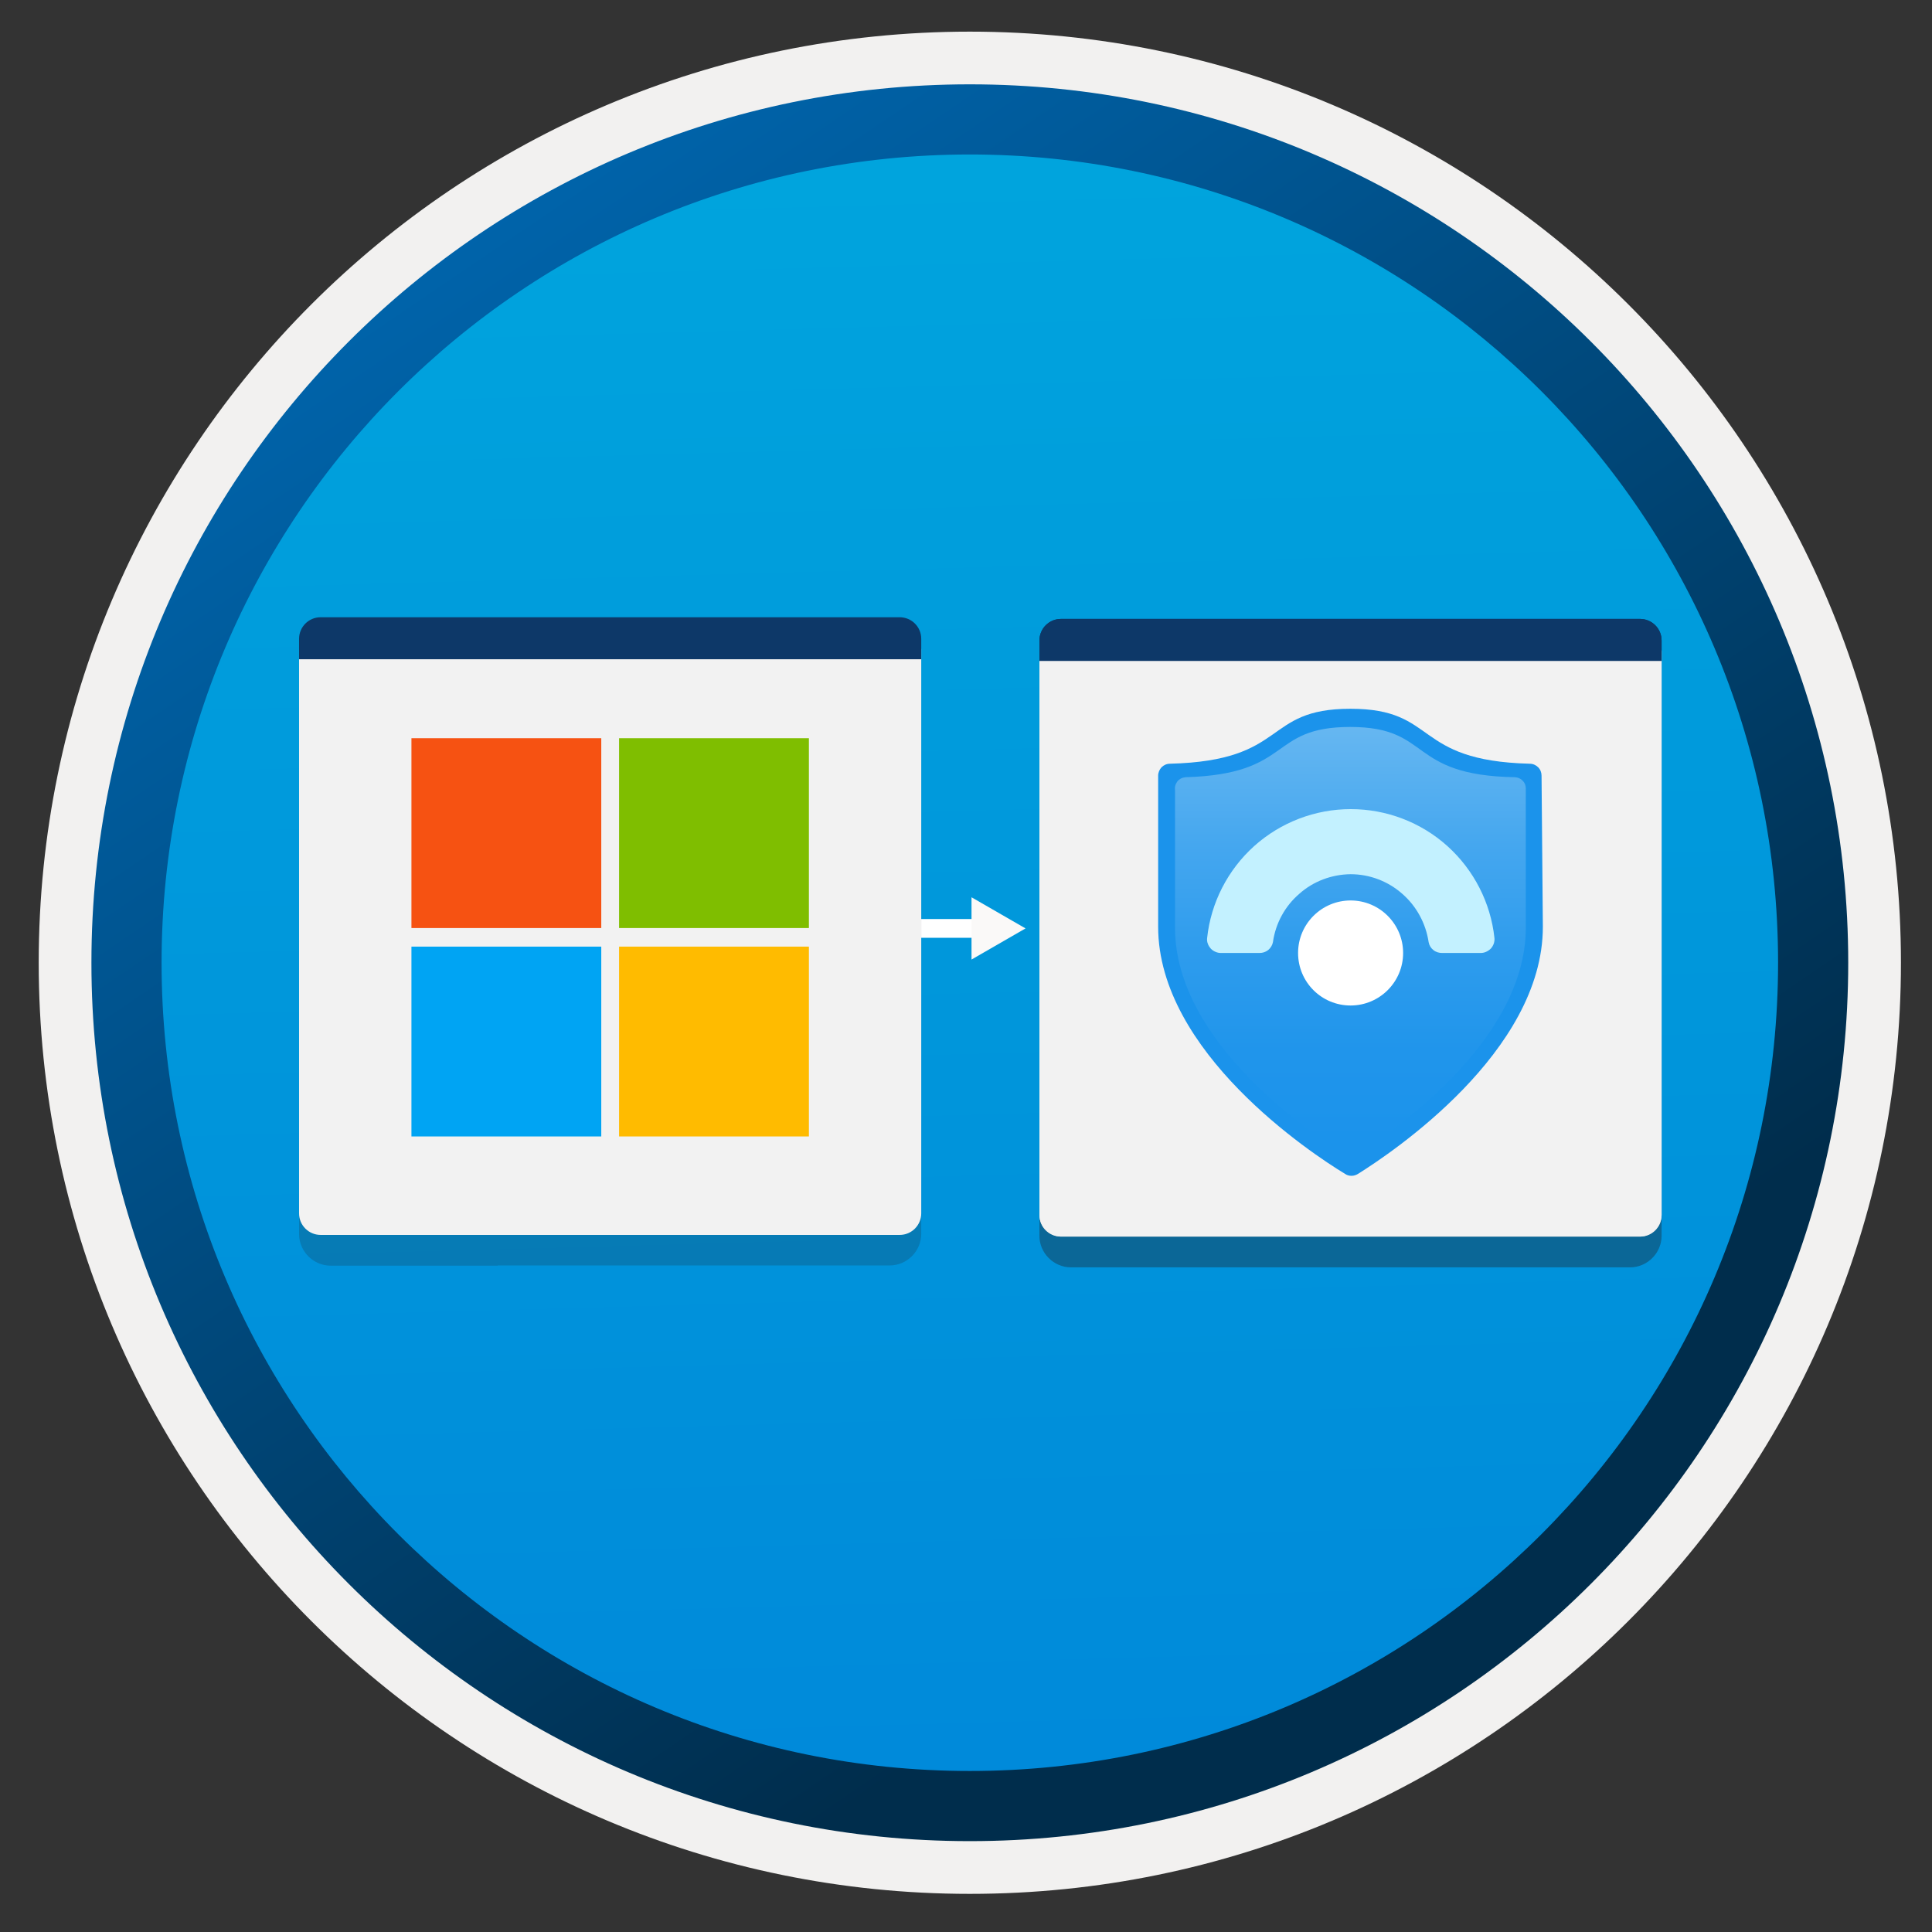
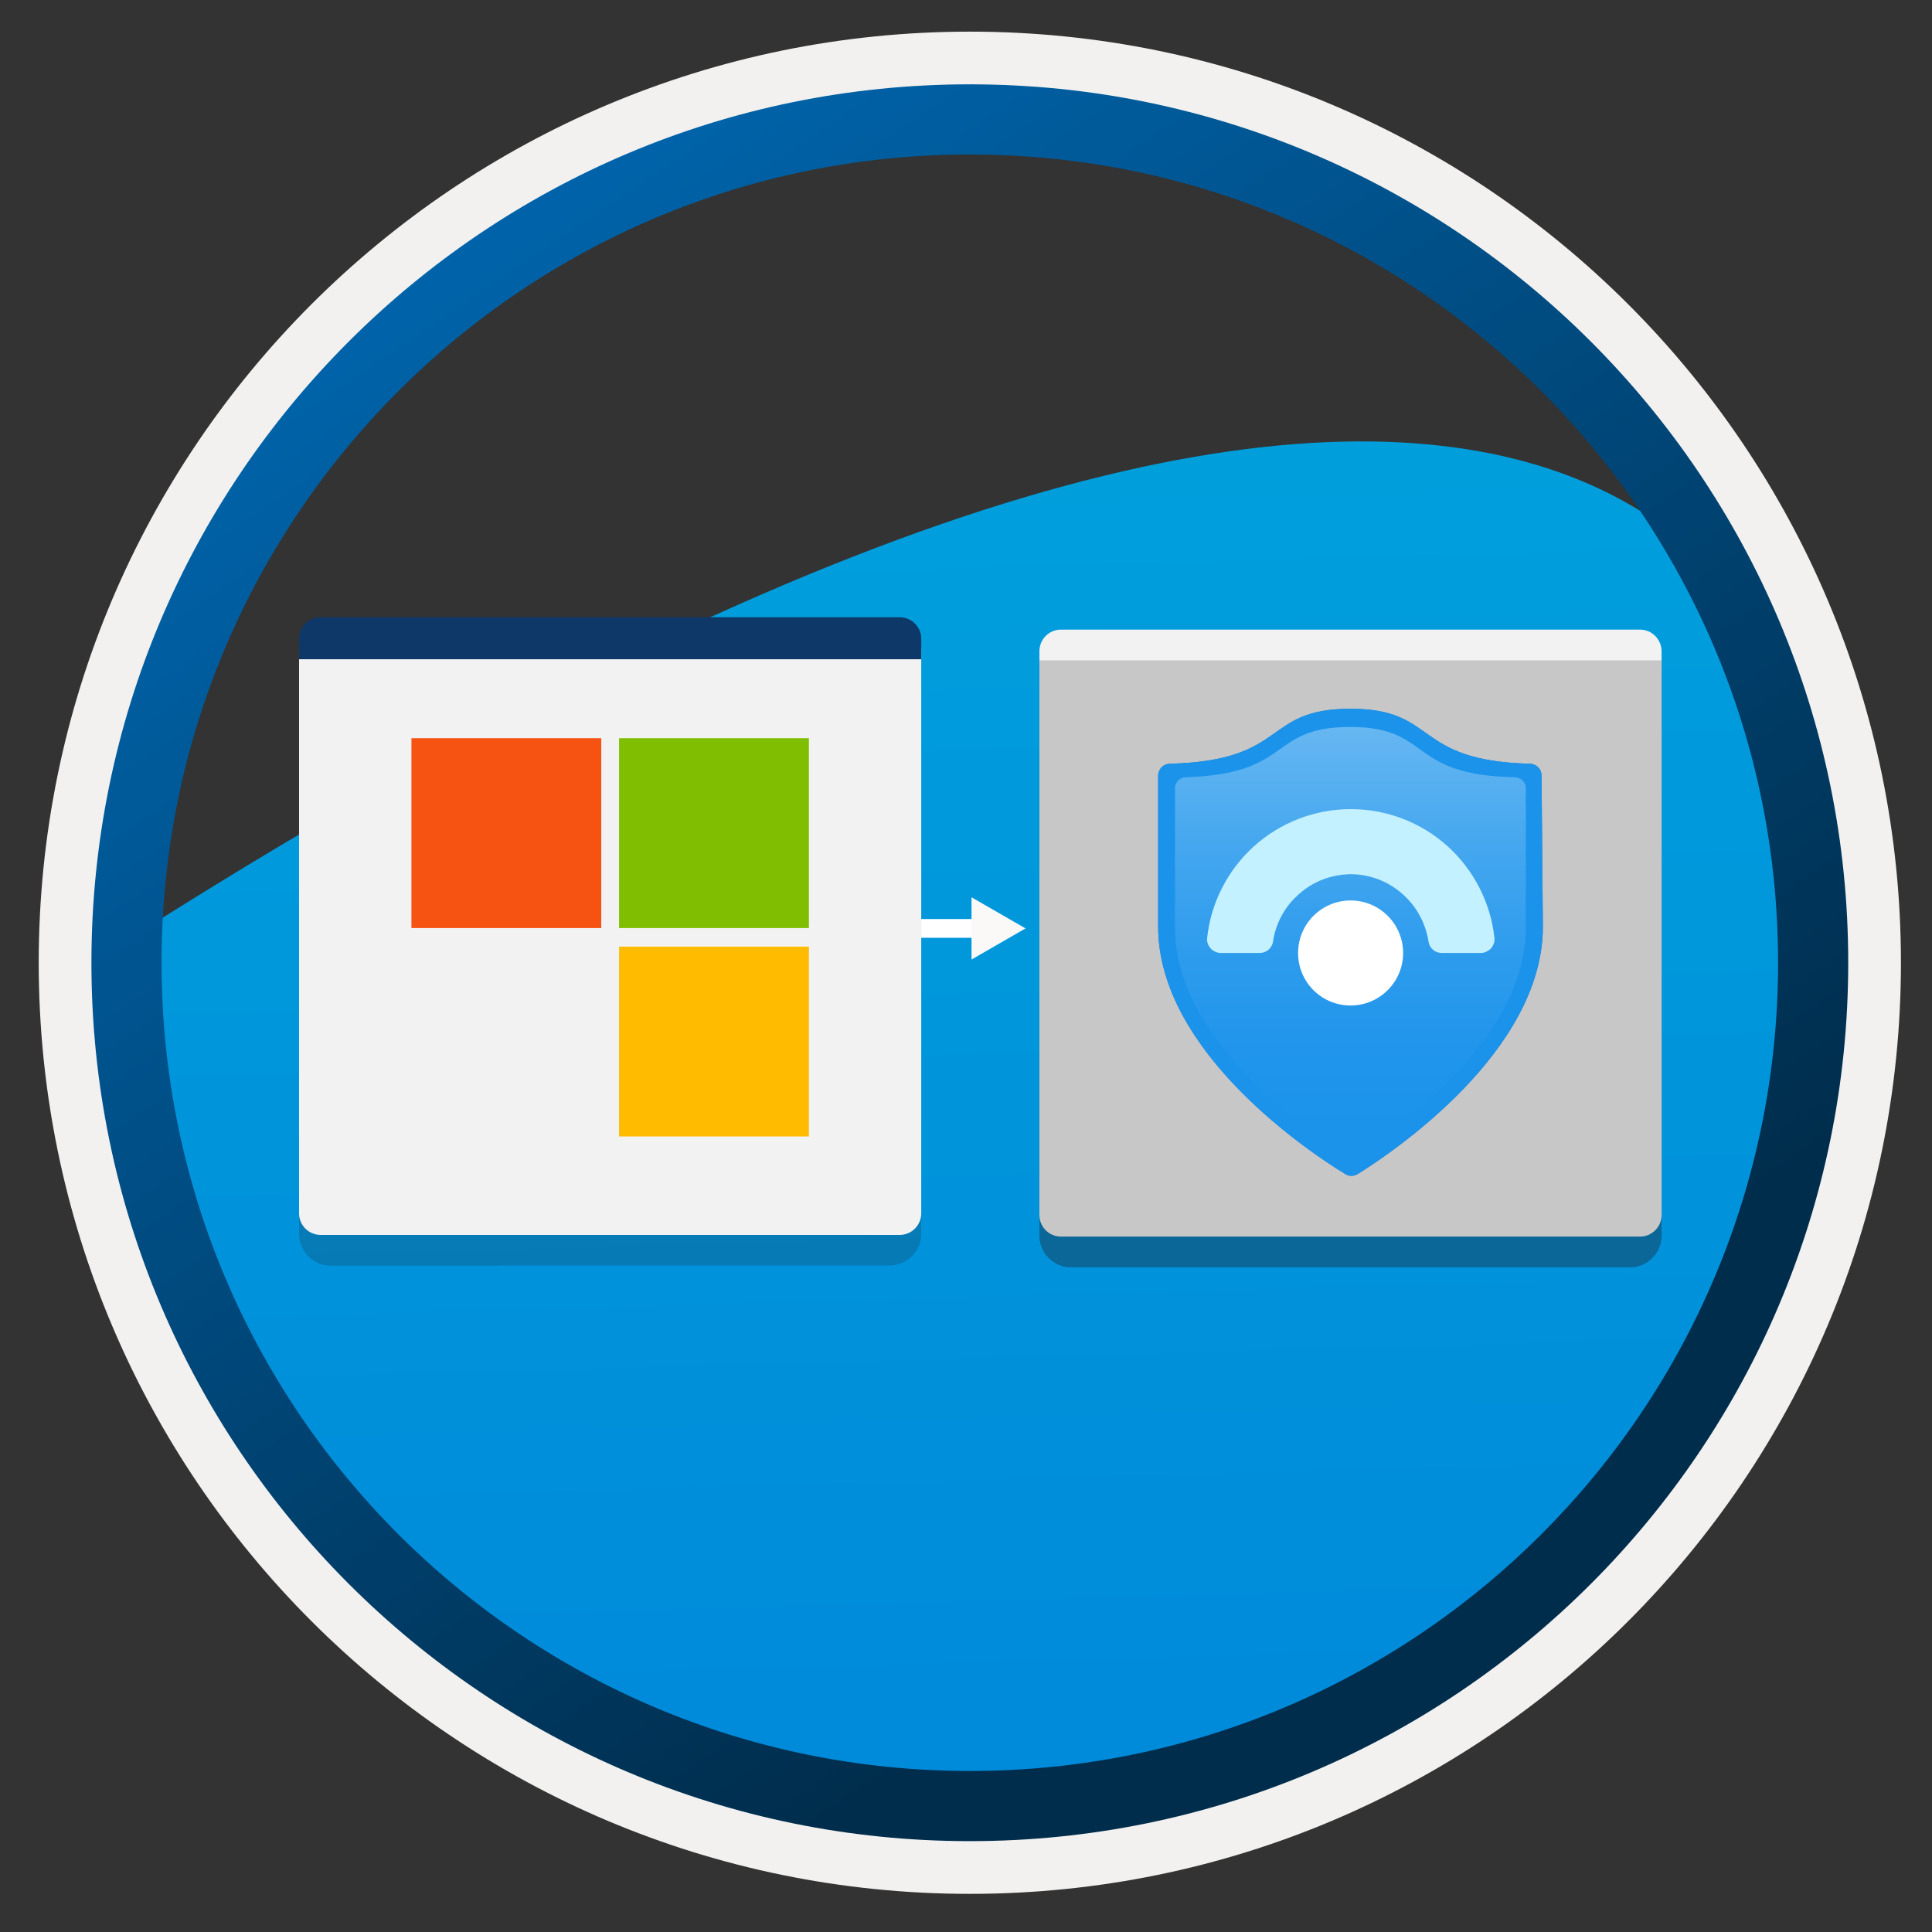
<svg xmlns="http://www.w3.org/2000/svg" width="103" height="103" viewBox="0 0 103 103" fill="none">
  <rect x="0" y="0" width="103" height="103" fill="#333333" stroke="none" />
-   <path d="M51.705 98.136C25.855 98.136 4.895 77.186 4.895 51.326C4.895 25.466 25.855 4.516 51.705 4.516C77.555 4.516 98.514 25.476 98.514 51.326C98.514 77.176 77.555 98.136 51.705 98.136Z" fill="url(#paint0_linear)" />
+   <path d="M51.705 98.136C25.855 98.136 4.895 77.186 4.895 51.326C77.555 4.516 98.514 25.476 98.514 51.326C98.514 77.176 77.555 98.136 51.705 98.136Z" fill="url(#paint0_linear)" />
  <path fill-rule="evenodd" clip-rule="evenodd" d="M97.605 51.327C97.605 76.677 77.055 97.227 51.705 97.227C26.355 97.227 5.804 76.677 5.804 51.327C5.804 25.977 26.355 5.427 51.705 5.427C77.055 5.427 97.605 25.977 97.605 51.327ZM51.705 1.687C79.124 1.687 101.344 23.907 101.344 51.327C101.344 78.746 79.115 100.967 51.705 100.967C24.285 100.967 2.064 78.737 2.064 51.327C2.064 23.907 24.285 1.687 51.705 1.687Z" fill="#F2F1F0" />
  <path fill-rule="evenodd" clip-rule="evenodd" d="M94.794 51.326C94.794 75.126 75.504 94.416 51.704 94.416C27.904 94.416 8.614 75.126 8.614 51.326C8.614 27.526 27.904 8.236 51.704 8.236C75.504 8.236 94.794 27.526 94.794 51.326ZM51.704 4.496C77.564 4.496 98.534 25.466 98.534 51.326C98.534 77.186 77.564 98.156 51.704 98.156C25.844 98.156 4.874 77.186 4.874 51.326C4.874 25.466 25.834 4.496 51.704 4.496Z" fill="url(#paint1_linear)" />
  <path fill-rule="evenodd" clip-rule="evenodd" d="M43.654 48.996H52.544V49.996H43.654V48.996Z" fill="white" />
  <path d="M51.794 47.836L54.674 49.496L51.794 51.156V47.836Z" fill="#FAF9F8" />
  <path opacity="0.2" d="M26.534 67.466H47.424C48.354 67.466 49.114 66.707 49.114 65.776V35.117H15.944V65.787C15.944 66.716 16.704 67.477 17.634 67.477H21.244H26.534V67.466Z" fill="#1F1D21" />
  <path d="M26.534 65.837H47.964C48.604 65.837 49.114 65.317 49.114 64.687V34.627C49.104 33.987 48.594 33.477 47.964 33.477H17.094C16.454 33.477 15.944 33.997 15.944 34.627V64.687C15.944 65.327 16.464 65.837 17.094 65.837H21.244H26.534Z" fill="#F2F2F2" />
  <path d="M49.114 34.056C49.114 33.416 48.594 32.907 47.964 32.907H17.094C16.454 32.907 15.944 33.426 15.944 34.056V35.147H49.114V34.056V34.056Z" fill="#0D3868" />
  <path d="M43.135 39.356H33.005V49.476H43.125V39.356H43.135Z" fill="#7FBE00" />
  <path d="M32.065 39.356H21.935V49.476H32.055V39.356H32.065Z" fill="#F65212" />
  <path d="M43.135 50.467H33.005V60.587H43.125V50.467H43.135Z" fill="#FFBB00" />
-   <path d="M32.065 50.467H21.935V60.587H32.055V50.467H32.065Z" fill="#00A4F3" />
  <path opacity="0.2" d="M66.004 67.566H86.894C87.824 67.566 88.584 66.806 88.584 65.876V35.206H55.414V65.876C55.414 66.806 56.174 67.566 57.104 67.566H60.714H66.004V67.566Z" fill="#1F1D21" />
  <path d="M66.004 65.926H87.434C88.074 65.926 88.584 65.406 88.584 64.776V34.716C88.574 34.076 88.064 33.566 87.434 33.566H56.564C55.924 33.566 55.414 34.086 55.414 34.716V64.776C55.414 65.416 55.934 65.926 56.564 65.926H60.714H66.004V65.926Z" fill="#F2F2F2" />
-   <path d="M88.584 34.146C88.584 33.506 88.064 32.996 87.434 32.996H56.564C55.924 32.996 55.414 33.516 55.414 34.146V35.236H88.584V34.146Z" fill="#0D3868" />
  <path d="M82.254 49.406C82.254 56.096 74.154 61.486 72.394 62.586C72.294 62.646 72.174 62.686 72.054 62.686C71.934 62.686 71.814 62.656 71.714 62.586C69.894 61.486 61.744 56.086 61.744 49.406V41.356C61.744 41.186 61.814 41.026 61.924 40.906C62.044 40.786 62.204 40.716 62.374 40.716C68.734 40.556 67.284 37.786 71.994 37.786C76.704 37.786 75.264 40.556 81.554 40.716C81.724 40.716 81.884 40.786 82.004 40.906C82.124 41.026 82.184 41.186 82.184 41.356L82.254 49.406Z" fill="#1B93EB" />
-   <path d="M81.344 49.466C81.344 55.616 73.924 60.556 72.304 61.546C72.214 61.606 72.104 61.636 71.994 61.636C71.884 61.636 71.774 61.606 71.684 61.546C70.074 60.546 62.644 55.616 62.644 49.466V42.146C62.634 42.066 62.634 41.976 62.654 41.896C62.674 41.816 62.714 41.736 62.764 41.666C62.814 41.596 62.884 41.546 62.954 41.506C63.034 41.466 63.114 41.446 63.194 41.436C68.964 41.276 67.584 38.756 71.984 38.756C76.374 38.756 74.984 41.336 80.774 41.436C80.924 41.446 81.064 41.506 81.174 41.616C81.284 41.726 81.344 41.866 81.344 42.026V49.466Z" fill="url(#paint2_linear)" />
  <path d="M72.004 46.606C73.014 46.606 73.994 46.977 74.754 47.647C75.514 48.306 76.014 49.227 76.164 50.227C76.194 50.397 76.284 50.547 76.414 50.647C76.544 50.757 76.714 50.806 76.884 50.806H78.934C79.034 50.806 79.134 50.786 79.224 50.746C79.314 50.706 79.404 50.647 79.474 50.577C79.544 50.507 79.594 50.416 79.634 50.316C79.664 50.227 79.684 50.117 79.674 50.017C79.474 48.127 78.574 46.377 77.164 45.106C75.754 43.837 73.914 43.136 72.014 43.136C70.114 43.136 68.284 43.837 66.864 45.106C65.454 46.377 64.554 48.127 64.354 50.017C64.344 50.117 64.354 50.217 64.394 50.316C64.424 50.407 64.484 50.496 64.554 50.577C64.624 50.647 64.704 50.706 64.804 50.746C64.894 50.786 64.994 50.806 65.094 50.806H67.144C67.314 50.806 67.474 50.757 67.614 50.647C67.744 50.536 67.834 50.386 67.864 50.227C68.004 49.227 68.504 48.306 69.274 47.647C70.014 46.986 70.994 46.617 72.004 46.606Z" fill="#C3F1FF" />
  <path d="M72.004 53.606C73.544 53.606 74.804 52.356 74.804 50.806C74.804 49.266 73.554 48.006 72.004 48.006C70.464 48.006 69.204 49.256 69.204 50.806C69.204 52.356 70.454 53.606 72.004 53.606Z" fill="white" />
  <path opacity="0.2" d="M66.004 67.566H86.894C87.824 67.566 88.584 66.806 88.584 65.876V35.206H55.414V65.876C55.414 66.806 56.174 67.566 57.104 67.566H60.714H66.004V67.566Z" fill="#1F1D21" />
-   <path d="M66.004 65.926H87.434C88.074 65.926 88.584 65.406 88.584 64.776V34.716C88.574 34.076 88.064 33.566 87.434 33.566H56.564C55.924 33.566 55.414 34.086 55.414 34.716V64.776C55.414 65.416 55.934 65.926 56.564 65.926H60.714H66.004V65.926Z" fill="#F2F2F2" />
-   <path d="M88.584 34.146C88.584 33.506 88.064 32.996 87.434 32.996H56.564C55.924 32.996 55.414 33.516 55.414 34.146V35.236H88.584V34.146Z" fill="#0D3868" />
  <path d="M82.254 49.406C82.254 56.096 74.154 61.486 72.394 62.586C72.294 62.646 72.174 62.686 72.054 62.686C71.934 62.686 71.814 62.656 71.714 62.586C69.894 61.486 61.744 56.086 61.744 49.406V41.356C61.744 41.186 61.814 41.026 61.924 40.906C62.044 40.786 62.204 40.716 62.374 40.716C68.734 40.556 67.284 37.786 71.994 37.786C76.704 37.786 75.264 40.556 81.554 40.716C81.724 40.716 81.884 40.786 82.004 40.906C82.124 41.026 82.184 41.186 82.184 41.356L82.254 49.406Z" fill="#1B93EB" />
  <path d="M81.344 49.466C81.344 55.616 73.924 60.556 72.304 61.546C72.214 61.606 72.104 61.636 71.994 61.636C71.884 61.636 71.774 61.606 71.684 61.546C70.074 60.546 62.644 55.616 62.644 49.466V42.146C62.634 42.066 62.634 41.976 62.654 41.896C62.674 41.816 62.714 41.736 62.764 41.666C62.814 41.596 62.884 41.546 62.954 41.506C63.034 41.466 63.114 41.446 63.194 41.436C68.964 41.276 67.584 38.756 71.984 38.756C76.374 38.756 74.984 41.336 80.774 41.436C80.924 41.446 81.064 41.506 81.174 41.616C81.284 41.726 81.344 41.866 81.344 42.026V49.466Z" fill="url(#paint3_linear)" />
  <path d="M72.004 46.606C73.014 46.606 73.994 46.977 74.754 47.647C75.514 48.306 76.014 49.227 76.164 50.227C76.194 50.397 76.284 50.547 76.414 50.647C76.544 50.757 76.714 50.806 76.884 50.806H78.934C79.034 50.806 79.134 50.786 79.224 50.746C79.314 50.706 79.404 50.647 79.474 50.577C79.544 50.507 79.594 50.416 79.634 50.316C79.664 50.227 79.684 50.117 79.674 50.017C79.474 48.127 78.574 46.377 77.164 45.106C75.754 43.837 73.914 43.136 72.014 43.136C70.114 43.136 68.284 43.837 66.864 45.106C65.454 46.377 64.554 48.127 64.354 50.017C64.344 50.117 64.354 50.217 64.394 50.316C64.424 50.407 64.484 50.496 64.554 50.577C64.624 50.647 64.704 50.706 64.804 50.746C64.894 50.786 64.994 50.806 65.094 50.806H67.144C67.314 50.806 67.474 50.757 67.614 50.647C67.744 50.536 67.834 50.386 67.864 50.227C68.004 49.227 68.504 48.306 69.274 47.647C70.014 46.986 70.994 46.617 72.004 46.606Z" fill="#C3F1FF" />
  <path d="M72.004 53.606C73.544 53.606 74.804 52.356 74.804 50.806C74.804 49.266 73.554 48.006 72.004 48.006C70.464 48.006 69.204 49.256 69.204 50.806C69.204 52.356 70.454 53.606 72.004 53.606Z" fill="white" />
  <defs>
    <linearGradient id="paint0_linear" x1="49.935" y1="-13.463" x2="53.917" y2="132.307" gradientUnits="userSpaceOnUse">
      <stop stop-color="#00ABDE" />
      <stop offset="1" stop-color="#007ED8" />
    </linearGradient>
    <linearGradient id="paint1_linear" x1="3.137" y1="-20.298" x2="98.665" y2="120.583" gradientUnits="userSpaceOnUse">
      <stop stop-color="#007ED8" />
      <stop offset="0.707" stop-color="#002D4C" />
    </linearGradient>
    <linearGradient id="paint2_linear" x1="72.006" y1="60.788" x2="72.006" y2="37.958" gradientUnits="userSpaceOnUse">
      <stop stop-color="#1B93EB" />
      <stop offset="0.21" stop-color="#2095EB" />
      <stop offset="0.44" stop-color="#2E9CED" />
      <stop offset="0.69" stop-color="#45A7EF" />
      <stop offset="0.95" stop-color="#64B6F1" />
      <stop offset="1" stop-color="#6BB9F2" />
    </linearGradient>
    <linearGradient id="paint3_linear" x1="72.006" y1="60.788" x2="72.006" y2="37.958" gradientUnits="userSpaceOnUse">
      <stop stop-color="#1B93EB" />
      <stop offset="0.21" stop-color="#2095EB" />
      <stop offset="0.44" stop-color="#2E9CED" />
      <stop offset="0.69" stop-color="#45A7EF" />
      <stop offset="0.95" stop-color="#64B6F1" />
      <stop offset="1" stop-color="#6BB9F2" />
    </linearGradient>
  </defs>
</svg>